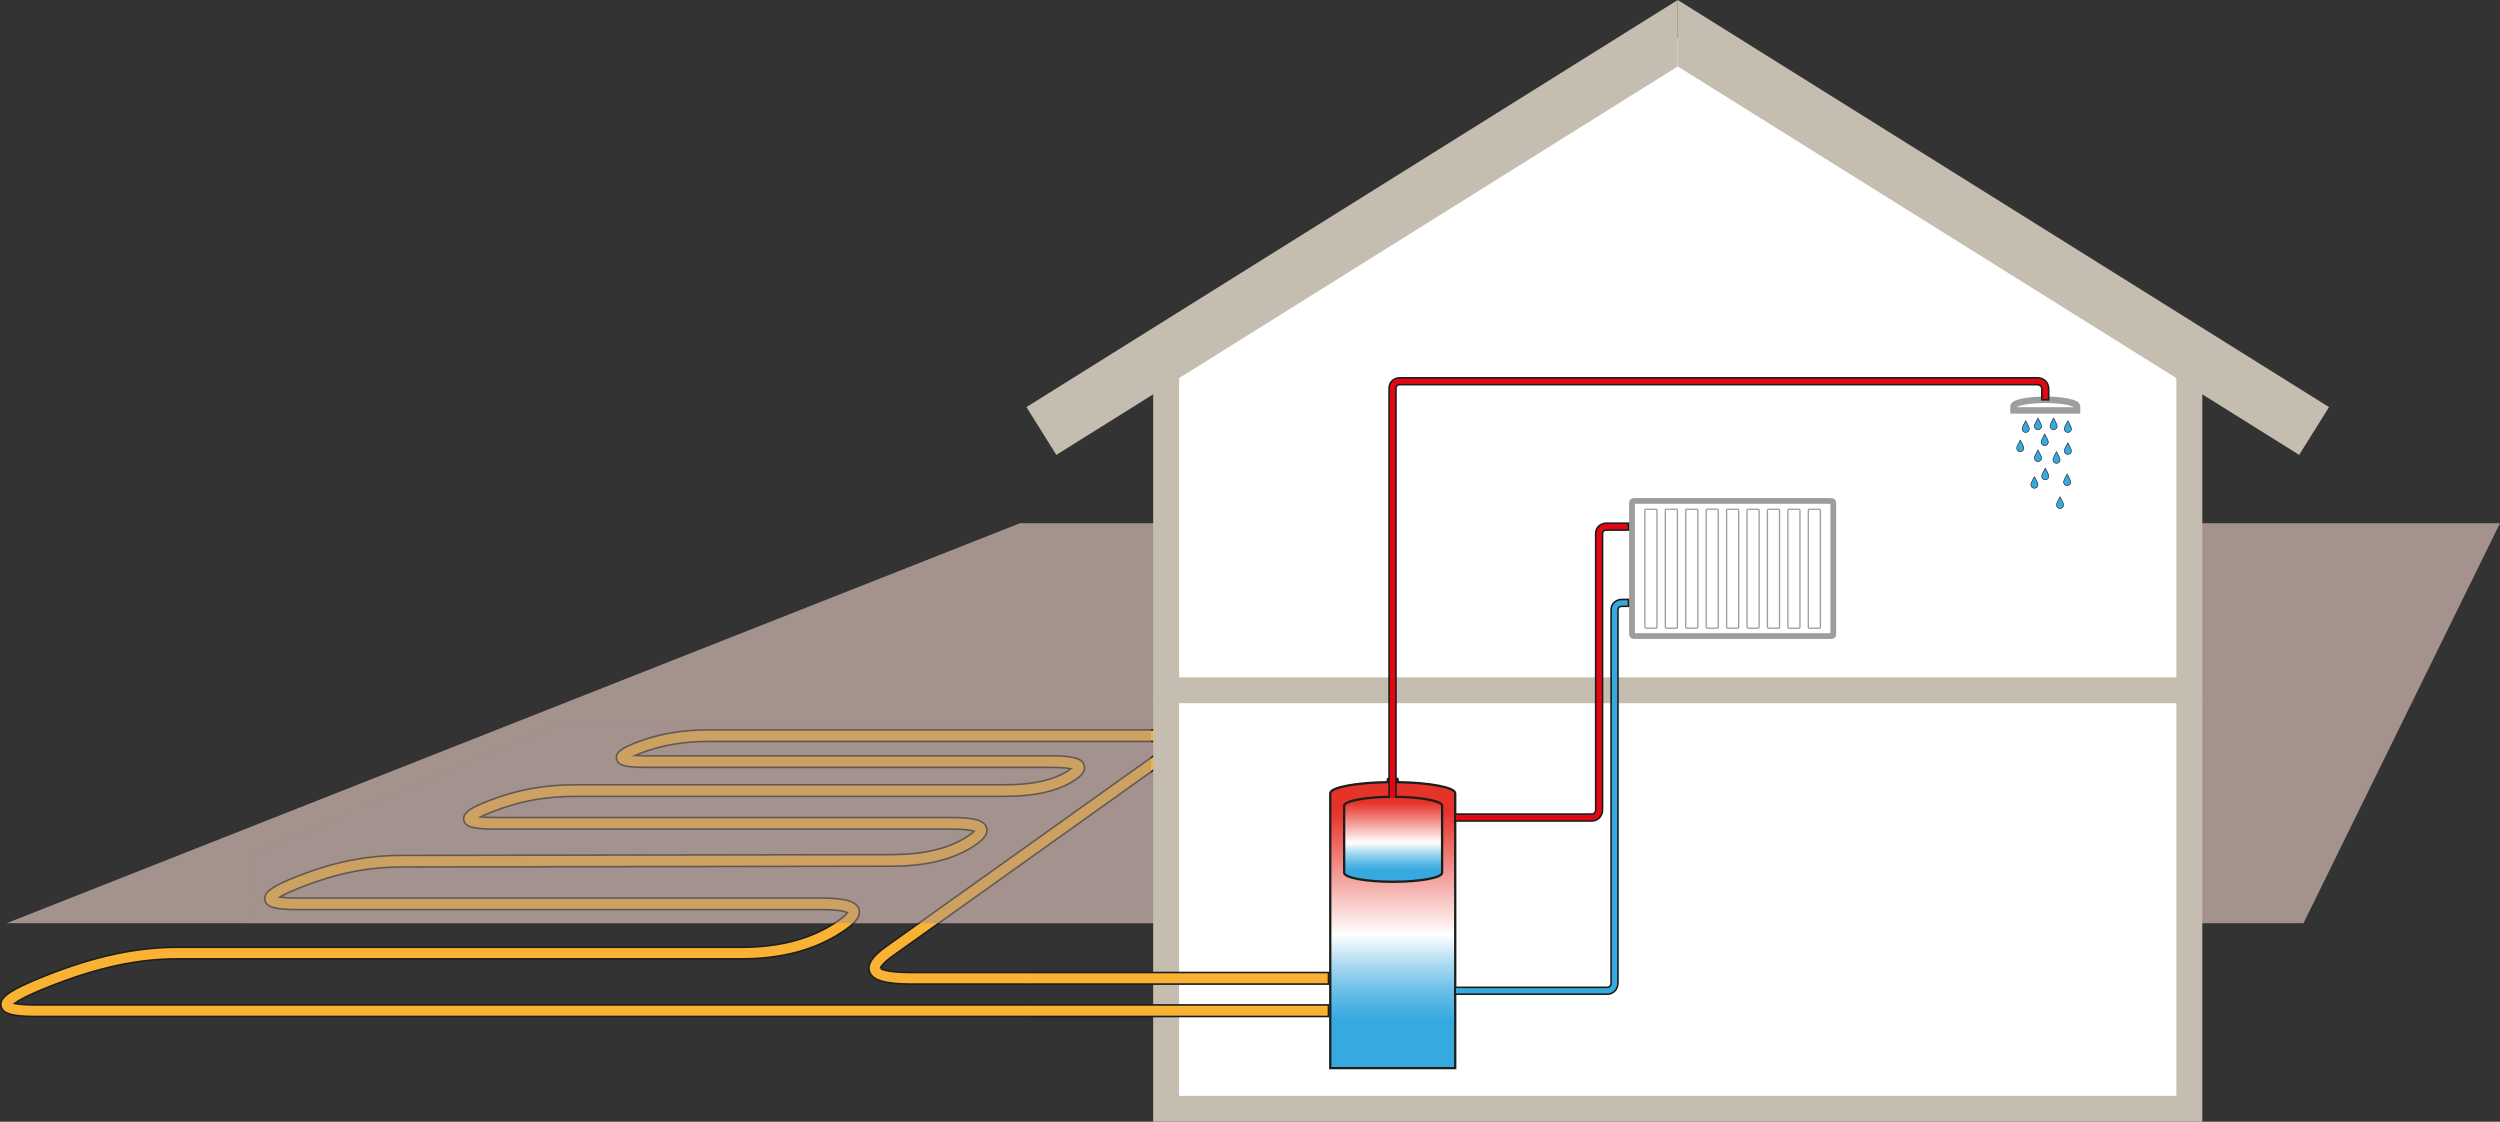
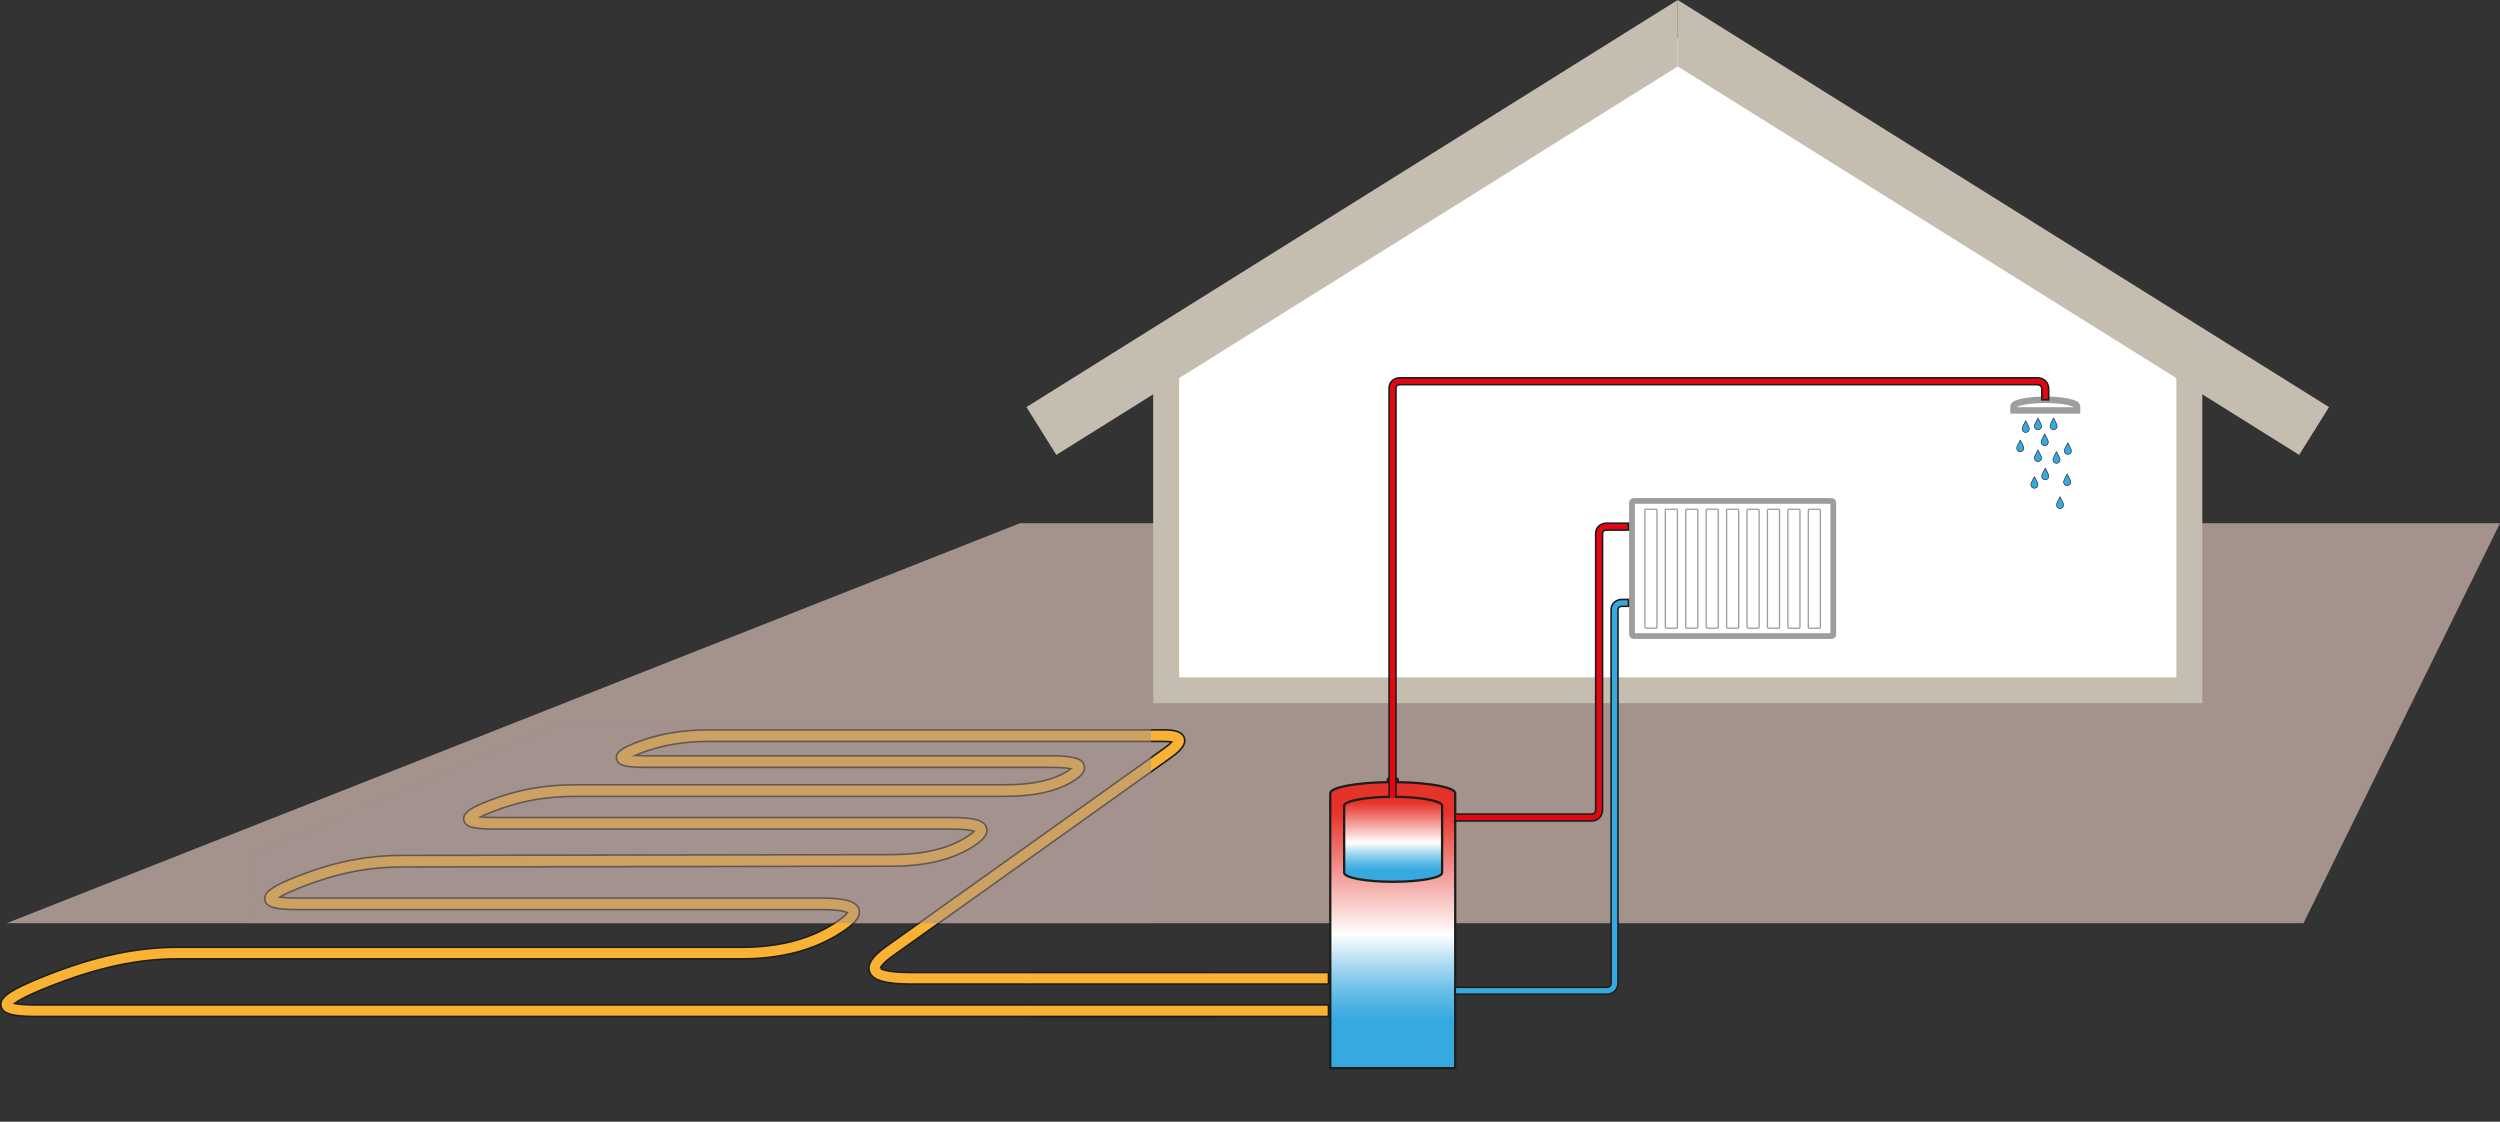
<svg xmlns="http://www.w3.org/2000/svg" xmlns:xlink="http://www.w3.org/1999/xlink" id="Layer_1" data-name="Layer 1" width="1920.62" height="861.79" viewBox="0 0 1920.62 861.79">
  <rect x="0" y="0" width="1920.62" height="861.79" fill="#333333" stroke="none" />
  <defs>
    <style>
      .cls-1 {
        stroke-width: .47px;
      }

      .cls-1, .cls-2, .cls-3, .cls-4, .cls-5, .cls-6, .cls-7, .cls-8, .cls-9, .cls-10 {
        stroke-miterlimit: 10;
      }

      .cls-1, .cls-2, .cls-3, .cls-6, .cls-7, .cls-8 {
        stroke: #1d1d1b;
      }

      .cls-1, .cls-6 {
        fill: #36a9e1;
      }

      .cls-2 {
        fill: url(#Namnlös_övertoning_7);
      }

      .cls-2, .cls-8 {
        stroke-width: 1.77px;
      }

      .cls-3 {
        fill: #e30613;
      }

      .cls-3, .cls-6, .cls-7 {
        stroke-width: 1.24px;
      }

      .cls-4 {
        fill: none;
        stroke-width: 4.98px;
      }

      .cls-4, .cls-9, .cls-10 {
        stroke: #9d9d9c;
      }

      .cls-5 {
        stroke: #c5beb0;
        stroke-width: 19.9px;
      }

      .cls-5, .cls-9, .cls-10 {
        fill: #fff;
      }

      .cls-11, .cls-12 {
        fill: #a4928d;
      }

      .cls-11, .cls-12, .cls-13 {
        stroke-width: 0px;
      }

      .cls-7 {
        fill: #f9b233;
      }

      .cls-12 {
        opacity: .51;
      }

      .cls-8 {
        fill: url(#Namnlös_övertoning_7-2);
      }

      .cls-9 {
        stroke-width: 1.02px;
      }

      .cls-13 {
        fill: #c5beb0;
      }

      .cls-10 {
        stroke-width: 4.42px;
      }
    </style>
    <linearGradient id="Namnlös_övertoning_7" data-name="Namnlös övertoning 7" x1="531.26" y1="812.49" x2="531.26" y2="623.83" gradientTransform="translate(1601.23) rotate(-180) scale(1 -1)" gradientUnits="userSpaceOnUse">
      <stop offset=".15" stop-color="#36a9e1" />
      <stop offset=".19" stop-color="#44afe3" />
      <stop offset=".27" stop-color="#69bfe8" />
      <stop offset=".37" stop-color="#a5d8f1" />
      <stop offset=".49" stop-color="#f8fcfe" />
      <stop offset=".5" stop-color="#fff" />
      <stop offset="1" stop-color="#e6332a" />
    </linearGradient>
    <linearGradient id="Namnlös_övertoning_7-2" data-name="Namnlös övertoning 7" x1="1070.27" y1="678.27" x2="1070.27" y2="616.69" gradientTransform="matrix(1,0,0,1,0,0)" xlink:href="#Namnlös_övertoning_7" />
  </defs>
  <polygon class="cls-11" points="1769.65 709.25 5.09 709.25 783.71 401.93 1920.62 401.93 1769.65 709.25" />
  <path class="cls-7" d="m932.72,780.92H27.55c-18.42,0-25.68-2.17-26.78-7.99-1.13-5.96,4.08-11.48,34.85-23.63,37.25-14.7,69.13-21.55,100.32-21.55h433.28c29.31,0,53.03-6.19,72.52-18.91,6.48-4.23,8.62-6.66,9.31-7.71-1.47-.77-6.21-2.34-20.6-2.34H228.6c-17.5,0-24.07-1.94-25.11-7.4-1.11-5.8,5.15-10.38,24.78-18.12,27.84-10.99,53.41-16.1,80.46-16.1l375.64-.6c25.19,0,44.44-4.58,58.88-14,2.84-1.86,4.39-3.18,5.22-4.02-2.04-.67-6.88-1.6-17.97-1.6h-350.51c-16.71,0-22.67-1.75-23.66-6.91-1.09-5.71,5.67-9.54,18.53-14.61,21.58-8.52,42.75-12.49,66.62-12.49h329.65c22.08,0,38.21-3.52,49.28-10.75.95-.62,1.68-1.15,2.24-1.59-2.34-.51-6.88-1.07-15.45-1.07h-311.13c-16.04,0-21.48-1.58-22.42-6.52-.98-5.14,4.34-8.29,14.5-12.3,17.29-6.82,35.31-10,56.7-10l350.65.02c6.43.14,12.75,1.18,14.34,6.16,1.81,5.64-4.05,10.78-10.65,15.48l-212.86,151.74c-9.63,6.87-9.88,9.68-9.88,9.71-.01-.07,1.79,3.32,24.24,3.32h232.02v8.89h-232.02c-20.78,0-30.56-2.89-32.74-9.66-2.33-7.28,5.84-14.24,13.21-19.5l212.86-151.74c3.33-2.38,5.16-4.03,6.15-5.1-1.24-.22-3.26-.43-6.48-.43h-348.85c-20.24,0-37.22,2.98-53.44,9.38-1.33.52-2.48,1-3.47,1.44,2.06.13,4.71.22,8.13.22h311.13c17.19,0,24.16,1.96,25.72,7.22,1.69,5.68-4.85,9.96-7.65,11.78-12.57,8.21-30.28,12.19-54.14,12.19h-329.65c-22.72,0-42.85,3.77-63.36,11.87-4.14,1.63-7.01,2.93-9.01,3.93,2.4.24,5.87.43,10.87.43h350.51c18.07,0,25.77,2.2,27.44,7.85,1.69,5.67-4.02,10.31-9.84,14.11-15.93,10.39-36.78,15.45-63.73,15.45l-375.64.6c-25.9,0-50.43,4.92-77.2,15.49-9.07,3.58-13.95,6.04-16.57,7.62,2.52.38,6.72.74,13.63.74h401.85c19.11,0,27.66,2.51,29.49,8.66,1.98,6.65-5.63,12.69-13.34,17.72-20.98,13.7-46.29,20.36-77.38,20.36H135.93c-30.04,0-60.88,6.65-97.06,20.93-17.85,7.04-24.93,11.17-27.73,13.28,2.41.56,7.17,1.18,16.4,1.18h905.18v8.89Z" />
-   <polyline class="cls-5" points="1681.96 538.16 1681.96 851.84 895.88 851.84 895.88 538.16" />
  <polyline class="cls-5" points="1300.39 29.32 1681.96 267.84 1681.96 530.29 895.88 530.29 895.88 267.84 1277.45 29.32" />
  <g>
    <rect class="cls-10" x="1253.79" y="384.84" width="154.61" height="103.8" rx="1.27" ry="1.27" transform="translate(2662.19 873.49) rotate(180)" />
    <rect class="cls-9" x="1389.23" y="391.23" width="9.29" height="91.39" rx=".78" ry=".78" transform="translate(2787.75 873.84) rotate(180)" />
    <rect class="cls-9" x="1373.54" y="391.23" width="9.29" height="91.39" rx=".78" ry=".78" transform="translate(2756.36 873.84) rotate(-180)" />
    <rect class="cls-9" x="1357.84" y="391.23" width="9.29" height="91.39" rx=".78" ry=".78" transform="translate(2724.97 873.84) rotate(180)" />
    <rect class="cls-9" x="1342.15" y="391.23" width="9.29" height="91.39" rx=".78" ry=".78" transform="translate(2693.58 873.84) rotate(180)" />
    <rect class="cls-9" x="1326.46" y="391.23" width="9.29" height="91.39" rx=".78" ry=".78" transform="translate(2662.2 873.84) rotate(180)" />
    <rect class="cls-9" x="1310.76" y="391.23" width="9.29" height="91.39" rx=".78" ry=".78" transform="translate(2630.81 873.84) rotate(180)" />
    <rect class="cls-9" x="1295.07" y="391.23" width="9.29" height="91.39" rx=".78" ry=".78" transform="translate(2599.42 873.84) rotate(180)" />
    <rect class="cls-9" x="1279.37" y="391.23" width="9.29" height="91.39" rx=".78" ry=".78" transform="translate(2568.03 873.84) rotate(180)" />
    <rect class="cls-9" x="1263.68" y="391.23" width="9.29" height="91.39" rx=".78" ry=".78" transform="translate(2536.64 873.84) rotate(180)" />
  </g>
  <path class="cls-2" d="m1069.97,597.91c2.11,0,3.81.31,3.81.68v2.3c24.73.35,44.19,4.04,44.19,8.55v211.16s-96,0-96,0v-211.16c0-4.51,19.46-8.2,44.19-8.55v-2.3c0-.38,1.71-.68,3.81-.68" />
  <path class="cls-3" d="m1117.98,630.73h104.6c6.29,0,8.58-5.13,8.58-8.58v-212.19c0-2.24,1.78-2.68,2.84-2.73h17.03s0-5.29,0-5.29h-17.14c-3.27.1-8.02,2.32-8.02,8.02v212.19c-.03,1.21-.49,3.29-3.29,3.29h-104.6v5.29Z" />
  <path class="cls-6" d="m1117.98,763.8h116.45c6.29,0,8.58-5.13,8.58-8.58v-286.69c0-2.24,1.78-2.68,2.84-2.73h5.17s0-5.29,0-5.29h-5.28c-3.27.1-8.02,2.32-8.02,8.02v286.69c-.03,1.21-.49,3.29-3.29,3.29h-116.45v5.29Z" />
  <polygon class="cls-13" points="811.52 349.45 788.58 312.75 1288.92 0 1288.92 51.03 811.52 349.45" />
  <polygon class="cls-13" points="1766.32 349.45 1789.26 312.75 1288.92 0 1288.92 51.03 1766.32 349.45" />
  <polygon class="cls-12" points="884.31 709.25 190.42 709.25 194.6 656.02 430.49 555.59 884.31 555.59 884.31 709.25" />
  <polyline class="cls-7" points="788.58 772.03 1020.6 772.03 1020.6 780.92 788.58 780.92" />
  <polyline class="cls-7" points="788.58 747.13 1020.6 747.13 1020.6 756.02 788.58 756.02" />
  <g>
    <path class="cls-4" d="m1546.86,312.25c0-2.83,10.93-5.12,24.41-5.12,13.48,0,24.41,2.29,24.41,5.12v3.07s-48.82,0-48.82,0v-3.07Z" />
-     <path class="cls-1" d="m1585.89,329.48c0,1.51,1.22,2.73,2.73,2.73s2.73-1.22,2.73-2.73c0-1.51-2.73-6.2-2.73-6.2,0,0-2.73,4.69-2.73,6.2Z" />
    <path class="cls-1" d="m1574.94,327.43c0,1.51,1.22,2.73,2.73,2.73,1.51,0,2.73-1.22,2.73-2.73,0-1.51-2.73-6.2-2.73-6.2,0,0-2.73,4.69-2.73,6.2Z" />
    <path class="cls-1" d="m1568.14,339.66c0,1.51,1.22,2.73,2.73,2.73s2.73-1.22,2.73-2.73-2.73-6.2-2.73-6.2c0,0-2.73,4.69-2.73,6.2Z" />
    <path class="cls-1" d="m1585.89,346.36c0,1.51,1.22,2.73,2.73,2.73,1.51,0,2.73-1.22,2.73-2.73,0-1.51-2.73-6.2-2.73-6.2,0,0-2.73,4.69-2.73,6.2Z" />
    <path class="cls-1" d="m1577.17,353.23c0,1.51,1.22,2.73,2.73,2.73s2.73-1.22,2.73-2.73c0-1.51-2.73-6.2-2.73-6.2,0,0-2.73,4.69-2.73,6.2Z" />
    <path class="cls-1" d="m1562.93,351.89c0,1.51,1.22,2.73,2.73,2.73s2.73-1.22,2.73-2.73c0-1.51-2.73-6.2-2.73-6.2,0,0-2.73,4.69-2.73,6.2Z" />
    <path class="cls-1" d="m1568.54,365.89c0,1.51,1.22,2.73,2.73,2.73,1.51,0,2.73-1.22,2.73-2.73,0-1.51-2.73-6.2-2.73-6.2,0,0-2.73,4.69-2.73,6.2Z" />
    <path class="cls-1" d="m1560.2,372.38c0,1.51,1.22,2.73,2.73,2.73s2.73-1.22,2.73-2.73c0-1.51-2.73-6.2-2.73-6.2,0,0-2.73,4.69-2.73,6.2Z" />
    <path class="cls-1" d="m1579.9,387.91c0,1.51,1.22,2.73,2.73,2.73s2.73-1.22,2.73-2.73c0-1.51-2.73-6.2-2.73-6.2,0,0-2.73,4.69-2.73,6.2Z" />
    <path class="cls-1" d="m1585.36,370.35c0,1.51,1.22,2.73,2.73,2.73s2.73-1.22,2.73-2.73-2.73-6.2-2.73-6.2c0,0-2.73,4.69-2.73,6.2Z" />
    <path class="cls-1" d="m1562.93,327.43c0,1.51,1.22,2.73,2.73,2.73s2.73-1.22,2.73-2.73c0-1.51-2.73-6.2-2.73-6.2,0,0-2.73,4.69-2.73,6.2Z" />
    <path class="cls-1" d="m1553.52,329.48c0,1.51,1.22,2.73,2.73,2.73,1.51,0,2.73-1.22,2.73-2.73s-2.73-6.2-2.73-6.2c0,0-2.73,4.69-2.73,6.2Z" />
    <path class="cls-1" d="m1549.34,344.3c0,1.51,1.22,2.73,2.73,2.73,1.51,0,2.73-1.22,2.73-2.73,0-1.51-2.73-6.2-2.73-6.2,0,0-2.73,4.69-2.73,6.2Z" />
    <path class="cls-8" d="m1032.65,619.07c0-3.82,16.84-6.92,37.62-6.92s37.62,3.1,37.62,6.92v51.43c0,3.82-16.84,6.92-37.62,6.92s-37.62-3.1-37.62-6.92v-51.43Z" />
    <path class="cls-3" d="m1072.45,613.17v-314.92c0-2.24,1.78-2.68,2.84-2.73h489.7c.58-.02,1.94.12,2.75.91.58.56.88,1.48.88,2.72v7.98h5.29v-7.98c0-3.44-1.39-5.48-2.55-6.58-2.61-2.47-6.13-2.34-6.51-2.33h-489.67c-3.27.1-8.02,2.32-8.02,8.02v314.92" />
  </g>
</svg>